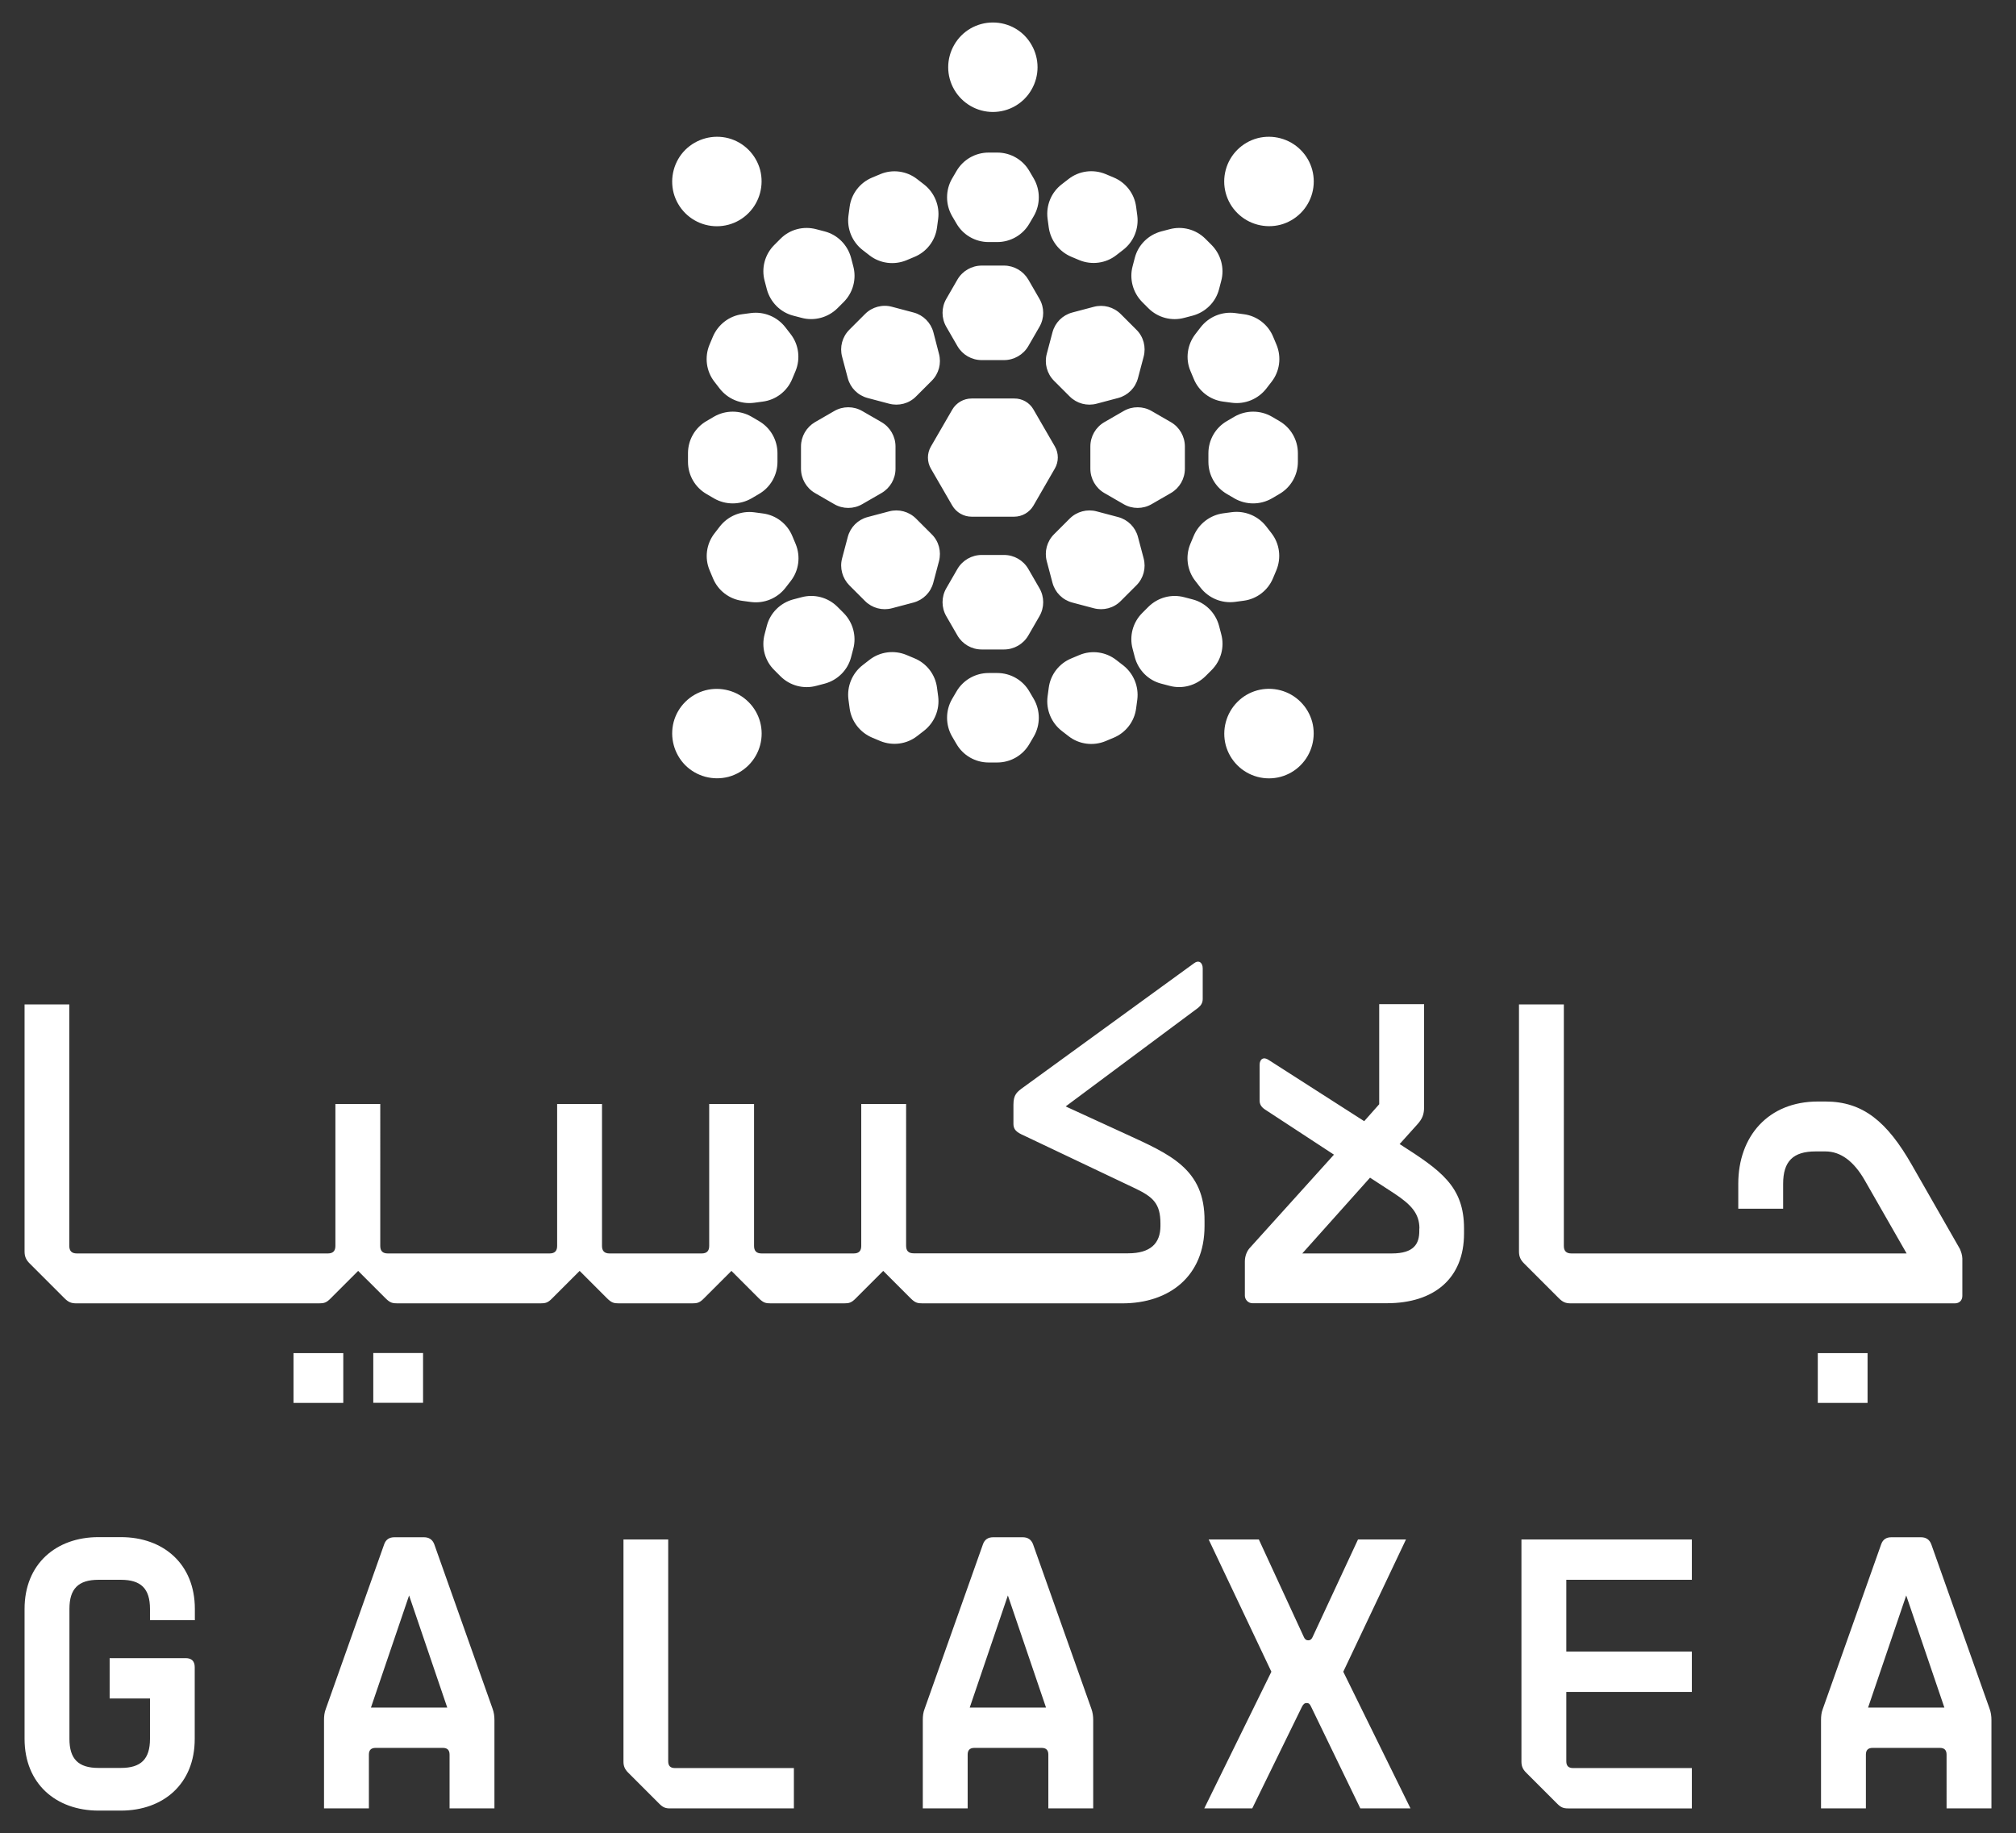
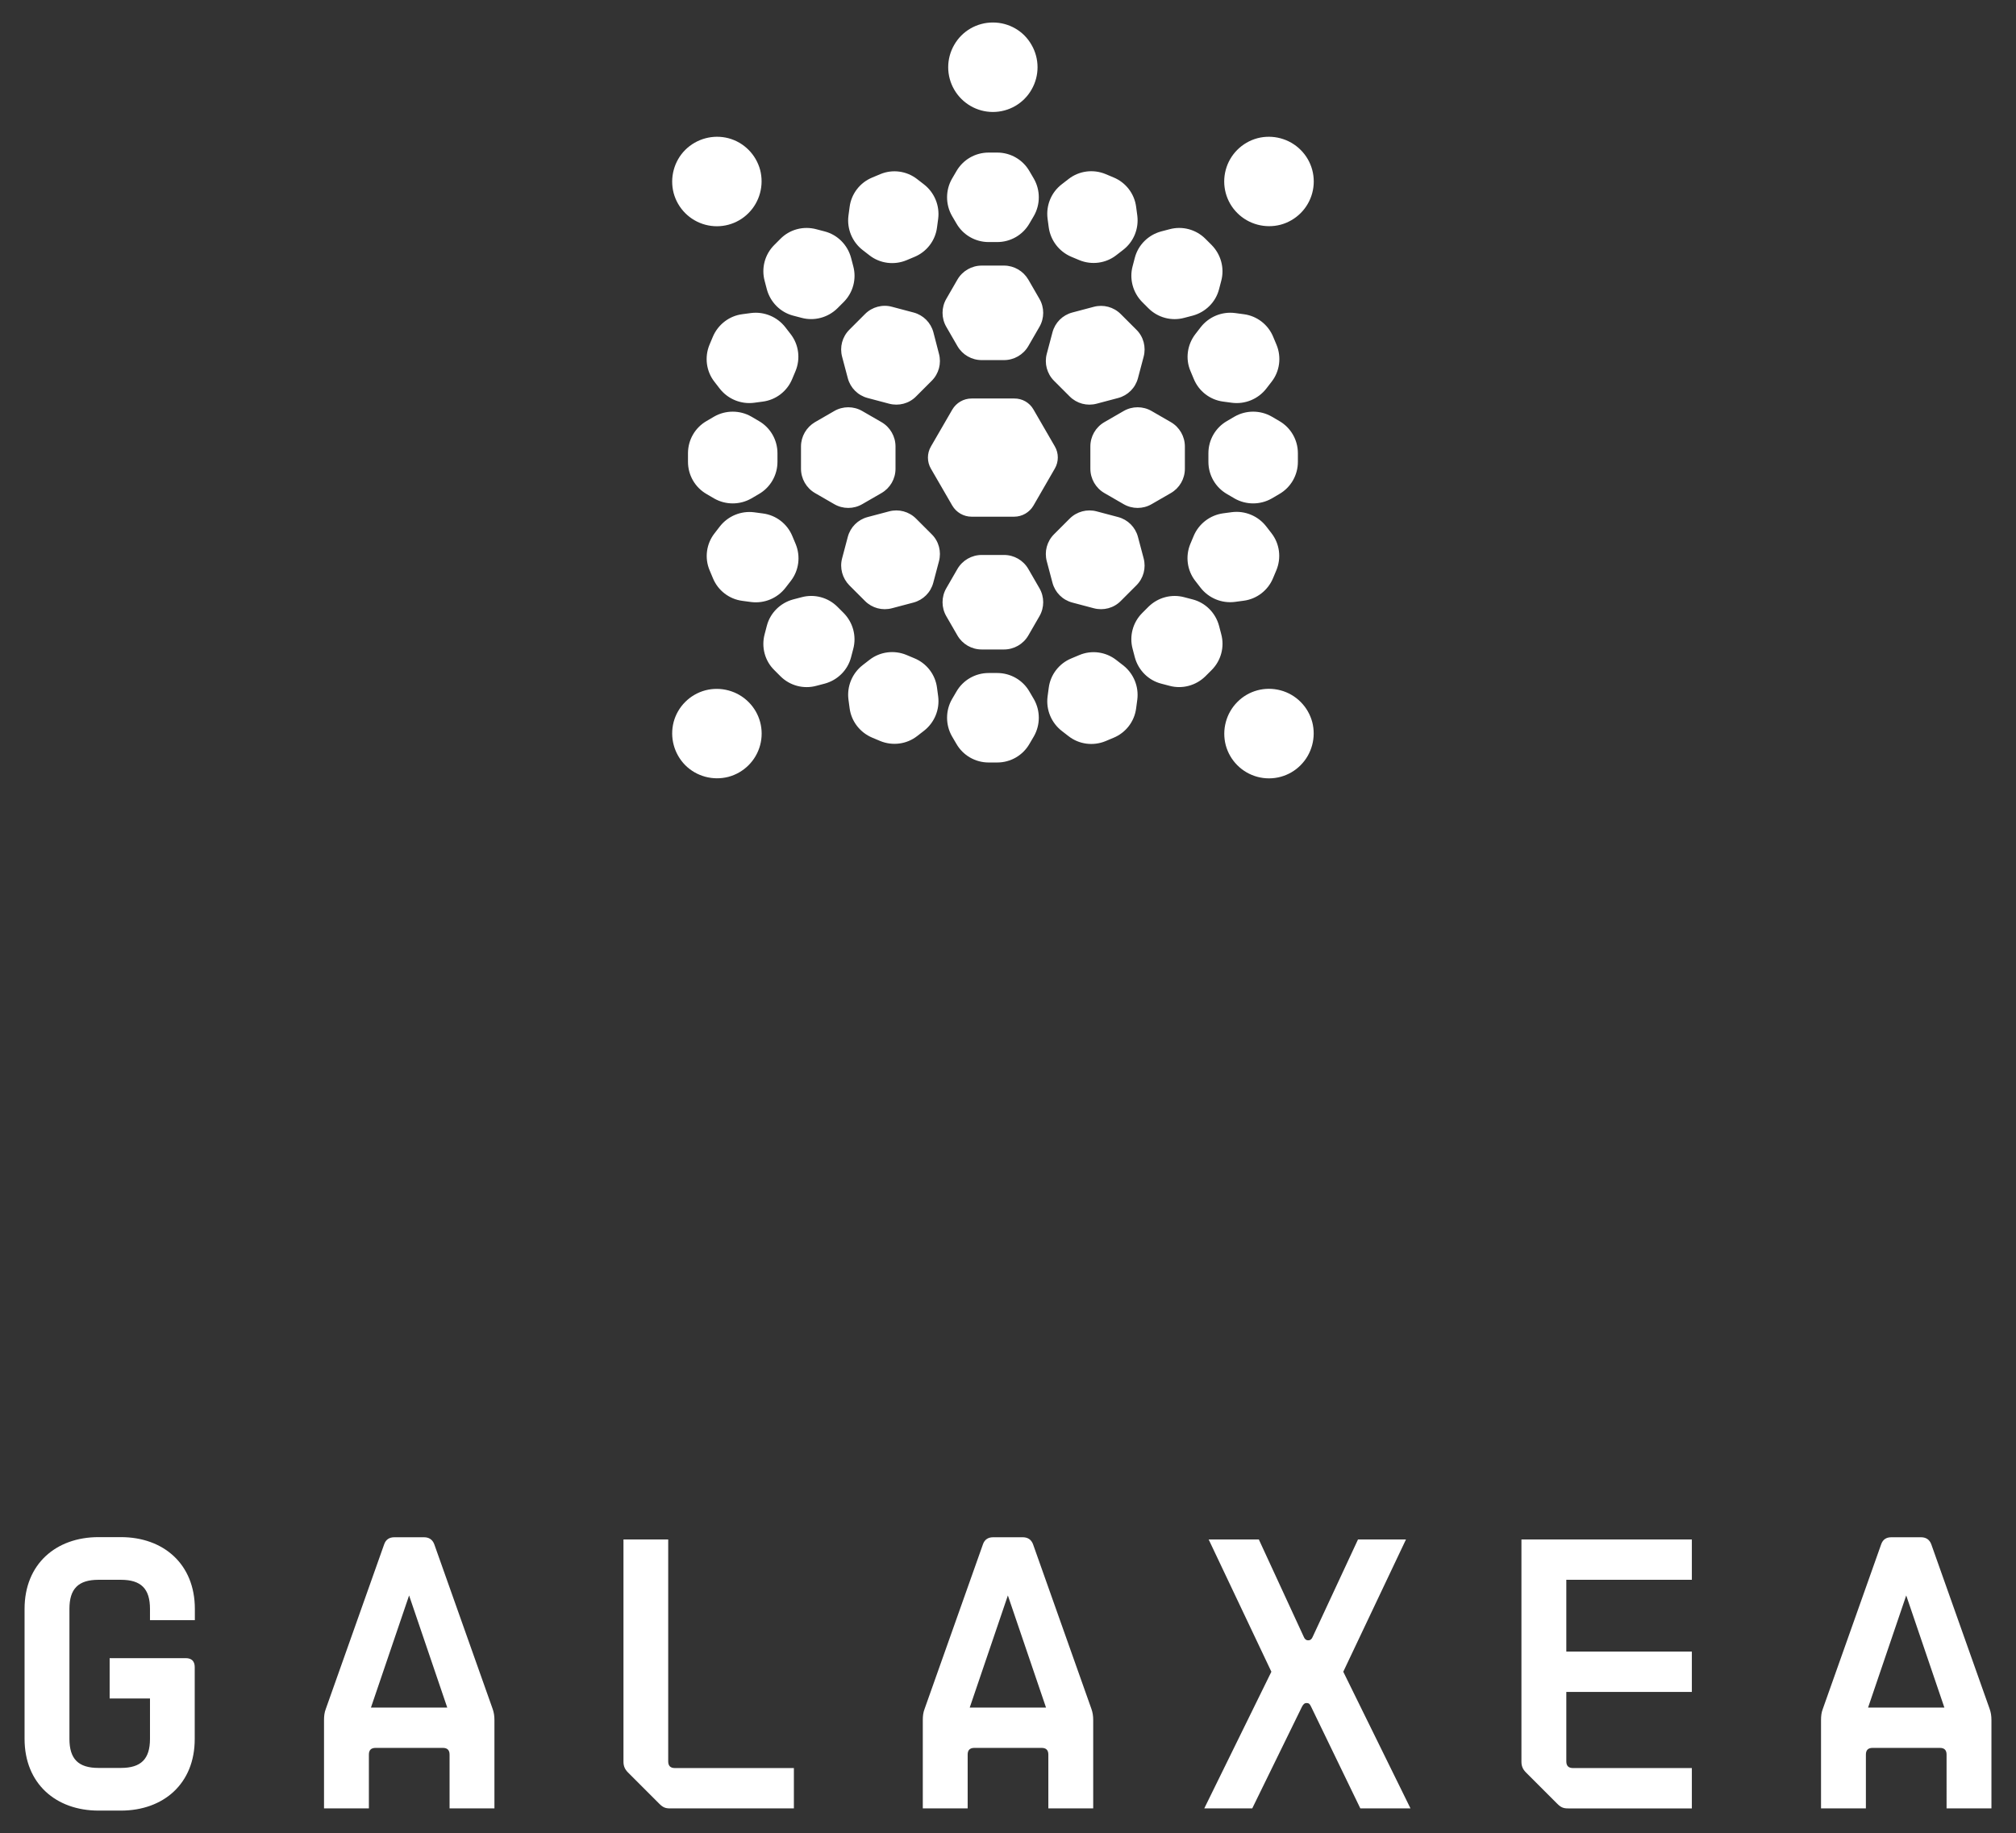
<svg xmlns="http://www.w3.org/2000/svg" version="1.1" id="Layer_1" x="0px" y="0px" viewBox="0 0 1559.2 1417.7" style="enable-background:new 0 0 1559.2 1417.7;" xml:space="preserve">
  <rect x="0" y="0" width="1559.2" height="1417.7" fill="#333333" stroke="none" />
  <style type="text/css">
	.st0{fill:#FFFFFF;}
</style>
  <g id="Safety_Margins">
</g>
  <g id="Logo">
    <g>
      <g>
        <path id="Latim_00000065053887543240545840000001819957058979882429_" class="st0" d="M93.5,1400.3H76.2     c-32.9,0-57.2-20.8-57.2-55.5v-100.5c0-34.7,24.3-55.5,57.2-55.5h17.3c32.9,0,57.2,20.8,57.2,55.5v8.7H116v-8.7     c0-15.6-6.9-22.5-22.5-22.5H76.2c-15.6,0-22.5,6.9-22.5,22.5v100.5c0,15.6,6.9,22.5,22.5,22.5h17.3c15.6,0,22.5-6.9,22.5-22.5     v-31.2H84.8v-31.2h58.9c4.5,0,6.9,2.4,6.9,6.9v55.5C150.7,1379.5,126.4,1400.3,93.5,1400.3z M305,1188.9h22.9     c3.8,0,6.6,1.7,8,5.5l45.1,127.2c1,2.8,1.4,5.5,1.4,8.7v68.3h-34.7V1357c0-3.5-1.7-5.2-5.2-5.2h-52c-3.5,0-5.2,1.7-5.2,5.2v41.6     h-34.7v-68.3c0-3.1,0.3-5.9,1.4-8.7l45.1-127.2C298.4,1190.6,301.2,1188.9,305,1188.9z M345.9,1320.6l-29.5-86.7l-29.5,86.7     H345.9z M516.8,1190.6v171.6c0,3.5,1.7,5.2,5.2,5.2H614v31.2h-95.7c-3.5,0-5.5-0.7-8.3-3.5l-24.3-24.3c-2.4-2.4-3.5-4.9-3.5-8.3     v-171.9L516.8,1190.6L516.8,1190.6z M768.1,1188.9H791c3.8,0,6.6,1.7,8,5.5l45.1,127.2c1,2.8,1.4,5.5,1.4,8.7v68.3h-34.7V1357     c0-3.5-1.7-5.2-5.2-5.2h-52c-3.5,0-5.2,1.7-5.2,5.2v41.6h-34.7v-68.3c0-3.1,0.3-5.9,1.4-8.7l45.1-127.2     C761.5,1190.6,764.3,1188.9,768.1,1188.9z M809,1320.6l-29.5-86.7l-29.5,86.7H809z M983.3,1292.9l-48.5-102.3h38.8l34.7,75.2     c0.7,1.7,1.7,2.8,3.5,2.8c1.7,0,2.8-1,3.5-2.8l35-75.2h37.1l-48.5,102.3l52,105.7h-38.8l-38.1-78.7c-1-2.1-1.7-2.8-3.5-2.8     c-1.4,0-2.4,0.7-3.5,2.8l-38.5,78.7h-37.1L983.3,1292.9z M1308.5,1190.6v31.2h-97.1v55.5h97.1v31.2h-97.1v53.7     c0,3.5,1.7,5.2,5.2,5.2h91.9v31.2h-95.7c-3.5,0-5.5-0.7-8.3-3.5l-24.3-24.3c-2.4-2.4-3.5-4.9-3.5-8.3v-171.9L1308.5,1190.6     L1308.5,1190.6z M1462.8,1188.9h22.9c3.8,0,6.6,1.7,8,5.5l45.1,127.2c1,2.8,1.4,5.5,1.4,8.7v68.3h-34.7V1357     c0-3.5-1.7-5.2-5.2-5.2h-52c-3.5,0-5.2,1.7-5.2,5.2v41.6h-34.7v-68.3c0-3.1,0.3-5.9,1.4-8.7l45.1-127.2     C1456.2,1190.6,1458.9,1188.9,1462.8,1188.9z M1503.8,1320.6l-29.5-86.7l-29.5,86.7H1503.8z" />
-         <path id="Arabic_00000182512708181679559580000002164887555215561385_" class="st0" d="M288.7,1046.4h38.5v38.5h-38.5V1046.4z      M227,1085h38.5v-38.5H227V1085z M870.4,876.9l-46.2-21.2l102.5-76.3c2.3-1.9,3.5-3.9,3.5-6.9V749c0-4.6-3.1-6.9-6.9-3.9     l-131.4,95.5c-5.4,3.9-8.1,5.8-8.1,13.9v14.6c0,5.8,4.2,7.3,10,10l84.4,40.1c13.5,6.5,19.3,11.6,19.3,27v1.9     c0,13.5-7.7,21.2-25,21.2h-110h-7.7h-48.2c-3.9,0-5.8-1.9-5.8-5.8V853.8h-34.7v109.8c0,3.9-1.9,5.8-5.8,5.8H589     c-3.9,0-5.8-1.9-5.8-5.8V853.8h-34.7v109.8c0,3.9-1.9,5.8-5.8,5.8h-71.3c-3.9,0-5.8-1.9-5.8-5.8V853.8h-34.7v109.8     c0,3.9-1.9,5.8-5.8,5.8h-48.2h-7.7h-69.3c-3.9,0-5.8-1.9-5.8-5.8V853.8h-34.7v109.8c0,3.9-1.9,5.8-5.8,5.8h-69.3h-7.4H59.4     c-3.9,0-5.8-1.9-5.8-5.8V776.8H19v191.1c0,3.9,1.2,6.5,3.9,9.2l27,27c3.1,3.1,5.4,3.9,9.2,3.9h117.8h7.7h62     c3.9,0,5.8-0.4,9.2-3.9l21.2-21.2l21.2,21.2c3.5,3.5,5.4,3.9,9.2,3.9h62h7.7h40.8c3.9,0,5.8-0.4,9.2-3.9l21.2-21.2l21.2,21.2     c3.5,3.5,5.4,3.9,9.2,3.9h56.6c3.9,0,5.8-0.4,9.2-3.9l21.2-21.2l21.2,21.2c3.5,3.5,5.4,3.9,9.2,3.9h56.6c3.9,0,5.8-0.4,9.2-3.9     l21.2-21.2l21.2,21.2c3.5,3.5,5.4,3.9,9.2,3.9h40.8h7.7H868c36.6,0,63.6-21.2,63.6-59.7v-3.9C932,903.9,904.7,892.7,870.4,876.9z      M1132.3,950.1v3.9c0,34.7-23.1,53.9-59.7,53.9h-104c-3.1,0-5.8-2.7-5.8-5.8v-26.6c0-3.9,1.5-8.1,4.2-10.8l64.7-71.7l-53.6-35.1     c-2.7-1.9-3.9-3.9-3.9-6.9v-27.4c0-4.6,3.1-6.5,6.9-3.9l74,47.4l11.6-13.1v-77.4h34.7v79.7c0,5.4-1.2,8.9-5.4,13.5l-13.5,15     C1114.2,905.1,1132.3,917.4,1132.3,950.1z M1097.8,950.1c0-11.6-6.5-18.5-19.3-27l-18.9-12.3l-52.4,58.6h69.3     c17.3,0,21.2-7.7,21.2-17.3v-2H1097.8z M1515.8,965.9l-37-64.7c-19.3-33.9-38.1-49.3-67-49.3h-5.8c-38.5,0-61.6,27-61.6,63.6     v19.3h34.7v-19.3c0-17.3,7.7-25,25-25h7.7c11.9,0,22,7.7,30.4,22.3l32.4,56.6h-134.1h-7.7h-117.5c-3.9,0-5.8-1.9-5.8-5.8V776.8     h-34.7v191.1c0,3.9,1.2,6.5,3.9,9.2l27,27c3.1,3.1,5.4,3.9,9.2,3.9h117.9h7.7h171.4c3.5,0,5.8-2.3,5.8-5.8v-28.9     C1517.6,970.6,1516.8,968.2,1515.8,965.9z M1405.9,1085h38.5v-38.5h-38.5V1085z" />
      </g>
      <path class="st0" d="M799.3,316.7l16.5,28.5c3.1,5.3,3.1,11.9,0,17.2L799.3,391c-3.1,5.3-8.8,8.6-14.9,8.6h-33    c-6.1,0-11.8-3.3-14.9-8.6L720,362.5c-3.1-5.3-3.1-11.9,0-17.2l16.5-28.5c3.1-5.3,8.8-8.6,14.9-8.6h33    C790.6,308.1,796.3,311.4,799.3,316.7z M771.3,520.5h-6.7c-10.3,0-19.8,5.5-24.9,14.4l-3.4,5.8c-5.1,8.9-5.1,19.9,0,28.8l3.4,5.8    c5.1,8.9,14.6,14.4,24.9,14.4h6.7c10.3,0,19.8-5.5,24.9-14.4l3.4-5.8c5.1-8.9,5.1-19.9,0-28.8l-3.4-5.8    C791.1,526,781.6,520.5,771.3,520.5z M771.3,118h-6.7c-10.3,0-19.8,5.5-24.9,14.4l-3.4,5.8c-5.1,8.9-5.1,19.9,0,28.8l3.4,5.8    c5.1,8.9,14.6,14.4,24.9,14.4h6.7c10.3,0,19.8-5.5,24.9-14.4l3.4-5.8c5.1-8.9,5.1-19.9,0-28.8l-3.4-5.8    C791.1,123.5,781.6,118,771.3,118z M767.9,17.4L767.9,17.4c-12.4,0-23.8,6.6-29.9,17.3l0,0c-6.2,10.7-6.2,23.9,0,34.6l0,0    c6.2,10.7,17.6,17.3,29.9,17.3l0,0c12.4,0,23.8-6.6,29.9-17.3l0,0c6.2-10.7,6.2-23.9,0-34.6l0,0C791.7,23.9,780.3,17.4,767.9,17.4    z M776.5,429.2h-17.2c-7.7,0-14.9,4.1-18.8,10.8l-8.6,14.9c-3.9,6.7-3.9,15,0,21.7l8.6,14.9c3.9,6.7,11,10.8,18.8,10.8h17.2    c7.7,0,14.9-4.1,18.8-10.8l8.6-14.9c3.9-6.7,3.9-15,0-21.7l-8.6-14.9C791.4,433.3,784.3,429.2,776.5,429.2z M776.5,205.4h-17.2    c-7.7,0-14.9,4.1-18.8,10.8l-8.6,14.9c-3.9,6.7-3.9,15,0,21.7l8.6,14.9c3.9,6.7,11,10.8,18.8,10.8h17.2c7.7,0,14.9-4.1,18.8-10.8    l8.6-14.9c3.9-6.7,3.9-15,0-21.7l-8.6-14.9C791.4,209.6,784.3,205.4,776.5,205.4z M834.8,506.6l-6.2,2.6    c-9.5,3.9-16.2,12.6-17.5,22.8l-0.9,6.7c-1.3,10.2,2.9,20.3,11,26.6l5.3,4.1c8.1,6.3,19,7.7,28.5,3.8l6.2-2.6    c9.5-3.9,16.2-12.6,17.5-22.8l0.9-6.7c1.3-10.2-2.9-20.3-11-26.6l-5.3-4.1C855.2,504.1,844.3,502.6,834.8,506.6z M680.8,134.7    l-6.2,2.6c-9.5,3.9-16.2,12.6-17.5,22.8l-0.9,6.7c-1.3,10.2,2.9,20.3,11,26.6l5.3,4.1c8.1,6.3,19,7.7,28.5,3.8l6.2-2.6    c9.5-3.9,16.2-12.6,17.5-22.8l0.9-6.7c1.3-10.2-2.9-20.3-11-26.6l-5.3-4.1C701.2,132.2,690.3,130.7,680.8,134.7z M957,542.9    L957,542.9c-8.7,8.7-12.1,21.5-9,33.4l0,0c3.2,11.9,12.5,21.3,24.5,24.5l0,0c11.9,3.2,24.7-0.2,33.4-9l0,0    c8.7-8.7,12.1-21.5,9-33.4l0,0c-3.2-11.9-12.5-21.3-24.5-24.5l0,0C978.4,530.7,965.7,534.1,957,542.9z M888.2,469.3l-4.8,4.8    c-7.3,7.3-10.1,17.9-7.4,27.8l1.7,6.5c2.7,9.9,10.4,17.7,20.3,20.3l6.5,1.7c9.9,2.7,20.5-0.2,27.8-7.4l4.8-4.8    c7.3-7.3,10.1-17.9,7.4-27.8l-1.7-6.5c-2.7-9.9-10.4-17.7-20.3-20.3l-6.5-1.7C906,459.2,895.5,462.1,888.2,469.3z M827.3,401.1    l-12.1,12.1c-5.5,5.5-7.6,13.4-5.6,20.9l4.4,16.6c2,7.5,7.8,13.3,15.3,15.3l16.6,4.4c7.5,2,15.5-0.1,20.9-5.6l12.1-12.1    c5.5-5.5,7.6-13.4,5.6-20.9l-4.4-16.6c-2-7.5-7.8-13.3-15.3-15.3l-16.6-4.4C840.8,393.5,832.8,395.6,827.3,401.1z M669.1,242.8    L656.9,255c-5.5,5.5-7.6,13.4-5.6,20.9l4.4,16.6c2,7.5,7.8,13.3,15.3,15.3l16.6,4.4c7.5,2,15.5-0.1,20.9-5.6l12.1-12.1    c5.5-5.5,7.6-13.4,5.6-20.9l-4.3-16.6c-2-7.5-7.8-13.3-15.3-15.3l-16.6-4.4C682.5,235.2,674.5,237.4,669.1,242.8z M603.6,184.7    l-4.8,4.8c-7.3,7.3-10.1,17.9-7.4,27.8l1.7,6.5c2.7,9.9,10.4,17.7,20.3,20.3l6.5,1.7c9.9,2.7,20.5-0.2,27.8-7.4l4.8-4.8    c7.3-7.3,10.1-17.9,7.4-27.8l-1.7-6.5c-2.7-9.9-10.4-17.7-20.3-20.3l-6.5-1.7C621.4,174.6,610.8,177.4,603.6,184.7z M923.2,414.5    l-2.6,6.2c-3.9,9.5-2.5,20.4,3.8,28.5l4.1,5.3c6.3,8.1,16.4,12.3,26.6,11l6.7-0.9c10.2-1.3,18.9-8,22.8-17.5l2.6-6.2    c3.9-9.5,2.5-20.4-3.8-28.5l-4.1-5.3c-6.3-8.1-16.4-12.3-26.6-11L946,397C935.9,398.4,927.2,405,923.2,414.5z M551.3,260.5    l-2.6,6.2c-3.9,9.5-2.5,20.4,3.8,28.5l4.1,5.3c6.3,8.1,16.4,12.3,26.6,11l6.7-0.9c10.2-1.3,18.9-8,22.8-17.5l2.6-6.2    c3.9-9.5,2.5-20.4-3.8-28.5l-4.1-5.3c-6.3-8.1-16.4-12.3-26.6-11l-6.7,0.9C564,244.3,555.3,251,551.3,260.5z M530,115.9L530,115.9    c-8.7,8.7-12.1,21.5-9,33.4l0,0c3.2,11.9,12.5,21.3,24.5,24.5l0,0c11.9,3.2,24.7-0.2,33.4-9l0,0c8.7-8.7,12.1-21.5,9-33.4l0,0    c-3.2-11.9-12.5-21.3-24.5-24.5l0,0C551.5,103.8,538.8,107.2,530,115.9z M934.6,350.5v6.7c0,10.3,5.5,19.8,14.4,24.9l5.8,3.4    c8.9,5.1,19.9,5.1,28.8,0l5.8-3.4c8.9-5.1,14.4-14.6,14.4-24.9v-6.7c0-10.3-5.5-19.8-14.4-24.9l-5.8-3.4c-8.9-5.1-19.9-5.1-28.8,0    l-5.8,3.4C940.1,330.7,934.6,340.2,934.6,350.5z M843.3,345.3v17.2c0,7.7,4.1,14.9,10.8,18.8l14.9,8.6c6.7,3.9,15,3.9,21.7,0    l14.9-8.6c6.7-3.9,10.8-11,10.8-18.8v-17.2c0-7.7-4.1-14.9-10.8-18.8l-14.9-8.6c-6.7-3.9-15-3.9-21.7,0l-14.9,8.6    C847.4,330.4,843.3,337.5,843.3,345.3z M619.5,345.3v17.2c0,7.7,4.1,14.9,10.8,18.8l14.9,8.6c6.7,3.9,15,3.9,21.7,0l14.9-8.6    c6.7-3.9,10.8-11,10.8-18.8v-17.2c0-7.7-4.1-14.9-10.8-18.8l-14.9-8.6c-6.7-3.9-15-3.9-21.7,0l-14.9,8.6    C623.7,330.4,619.5,337.5,619.5,345.3z M532.1,350.5v6.7c0,10.3,5.5,19.8,14.4,24.9l5.8,3.4c8.9,5.1,19.9,5.1,28.8,0l5.8-3.4    c8.9-5.1,14.4-14.6,14.4-24.9v-6.7c0-10.3-5.5-19.8-14.4-24.9l-5.8-3.4c-8.9-5.1-19.9-5.1-28.8,0l-5.8,3.4    C537.6,330.7,532.1,340.2,532.1,350.5z M920.7,286.9l2.6,6.2c3.9,9.5,12.6,16.2,22.8,17.5l6.7,0.9c10.2,1.3,20.3-2.9,26.6-11    l4.1-5.3c6.3-8.1,7.7-19,3.8-28.5l-2.6-6.2c-3.9-9.5-12.6-16.2-22.8-17.5l-6.7-0.9c-10.2-1.3-20.3,2.9-26.6,11l-4.1,5.3    C918.2,266.6,916.7,277.5,920.7,286.9z M548.8,441l2.6,6.2c3.9,9.5,12.6,16.2,22.8,17.5l6.7,0.9c10.2,1.3,20.3-2.9,26.6-11    l4.1-5.3c6.3-8.1,7.7-19,3.8-28.5l-2.6-6.2c-3.9-9.5-12.6-16.2-22.8-17.5l-6.7-0.9c-10.2-1.3-20.3,2.9-26.6,11l-4.1,5.3    C546.3,420.6,544.8,431.5,548.8,441z M957,164.8L957,164.8c8.7,8.7,21.5,12.1,33.4,9l0,0c11.9-3.2,21.3-12.5,24.5-24.5l0,0    c3.2-11.9-0.2-24.7-9-33.4l0,0c-8.7-8.7-21.5-12.1-33.4-9l0,0c-11.9,3.2-21.3,12.5-24.5,24.5l0,0    C944.8,143.3,948.2,156.1,957,164.8z M883.4,233.6l4.8,4.8c7.3,7.3,17.9,10.1,27.8,7.4l6.5-1.7c9.9-2.7,17.7-10.4,20.3-20.3    l1.7-6.5c2.7-9.9-0.2-20.5-7.4-27.8l-4.8-4.8c-7.3-7.3-17.9-10.1-27.8-7.4L898,179c-9.9,2.7-17.7,10.4-20.3,20.3l-1.7,6.5    C873.3,215.7,876.2,226.3,883.4,233.6z M815.2,294.5l12.1,12.1c5.5,5.5,13.4,7.6,20.9,5.6l16.6-4.4c7.5-2,13.3-7.8,15.3-15.3    l4.4-16.6c2-7.5-0.1-15.5-5.6-20.9l-12.1-12.1c-5.5-5.5-13.4-7.6-20.9-5.6l-16.6,4.4c-7.5,2-13.3,7.8-15.3,15.3l-4.4,16.6    C807.6,281,809.7,289,815.2,294.5z M656.9,452.7l12.1,12.1c5.5,5.5,13.4,7.6,20.9,5.6l16.6-4.4c7.5-2,13.3-7.8,15.3-15.3l4.4-16.6    c2-7.5-0.1-15.5-5.6-20.9l-12.1-12.1c-5.5-5.5-13.4-7.6-20.9-5.6l-16.6,4.4c-7.5,2-13.3,7.8-15.3,15.3l-4.4,16.6    C649.3,439.3,651.5,447.2,656.9,452.7z M598.8,518.2l4.8,4.8c7.3,7.3,17.9,10.1,27.8,7.4l6.5-1.7c9.9-2.7,17.7-10.4,20.3-20.3    l1.7-6.5c2.7-9.9-0.2-20.5-7.4-27.8l-4.8-4.8c-7.3-7.3-17.9-10.1-27.8-7.4l-6.5,1.7c-9.9,2.7-17.7,10.4-20.3,20.3l-1.7,6.5    C588.7,500.4,591.5,511,598.8,518.2z M828.6,198.6l6.2,2.6c9.5,3.9,20.4,2.5,28.5-3.8l5.3-4.1c8.2-6.3,12.3-16.4,11-26.6l-0.9-6.7    c-1.3-10.2-8-18.9-17.5-22.8l-6.2-2.6c-9.5-3.9-20.4-2.5-28.5,3.8l-5.3,4.1c-8.2,6.3-12.3,16.4-11,26.6l0.9,6.7    C812.5,185.9,819.1,194.6,828.6,198.6z M674.6,570.5l6.2,2.6c9.5,3.9,20.4,2.5,28.5-3.8l5.3-4.1c8.1-6.3,12.3-16.4,11-26.6    l-0.9-6.7c-1.3-10.2-8-18.9-17.5-22.8l-6.2-2.6c-9.5-3.9-20.4-2.5-28.5,3.8l-5.3,4.1c-8.1,6.3-12.3,16.4-11,26.6l0.9,6.7    C658.4,557.8,665.1,566.5,674.6,570.5z M530,591.8L530,591.8c8.7,8.7,21.5,12.1,33.4,9l0,0c11.9-3.2,21.3-12.5,24.5-24.5l0,0    c3.2-11.9-0.2-24.7-9-33.4l0,0c-8.7-8.7-21.5-12.1-33.4-9l0,0c-11.9,3.2-21.3,12.5-24.5,24.5l0,0C517.9,570.3,521.3,583,530,591.8    z" />
    </g>
  </g>
</svg>